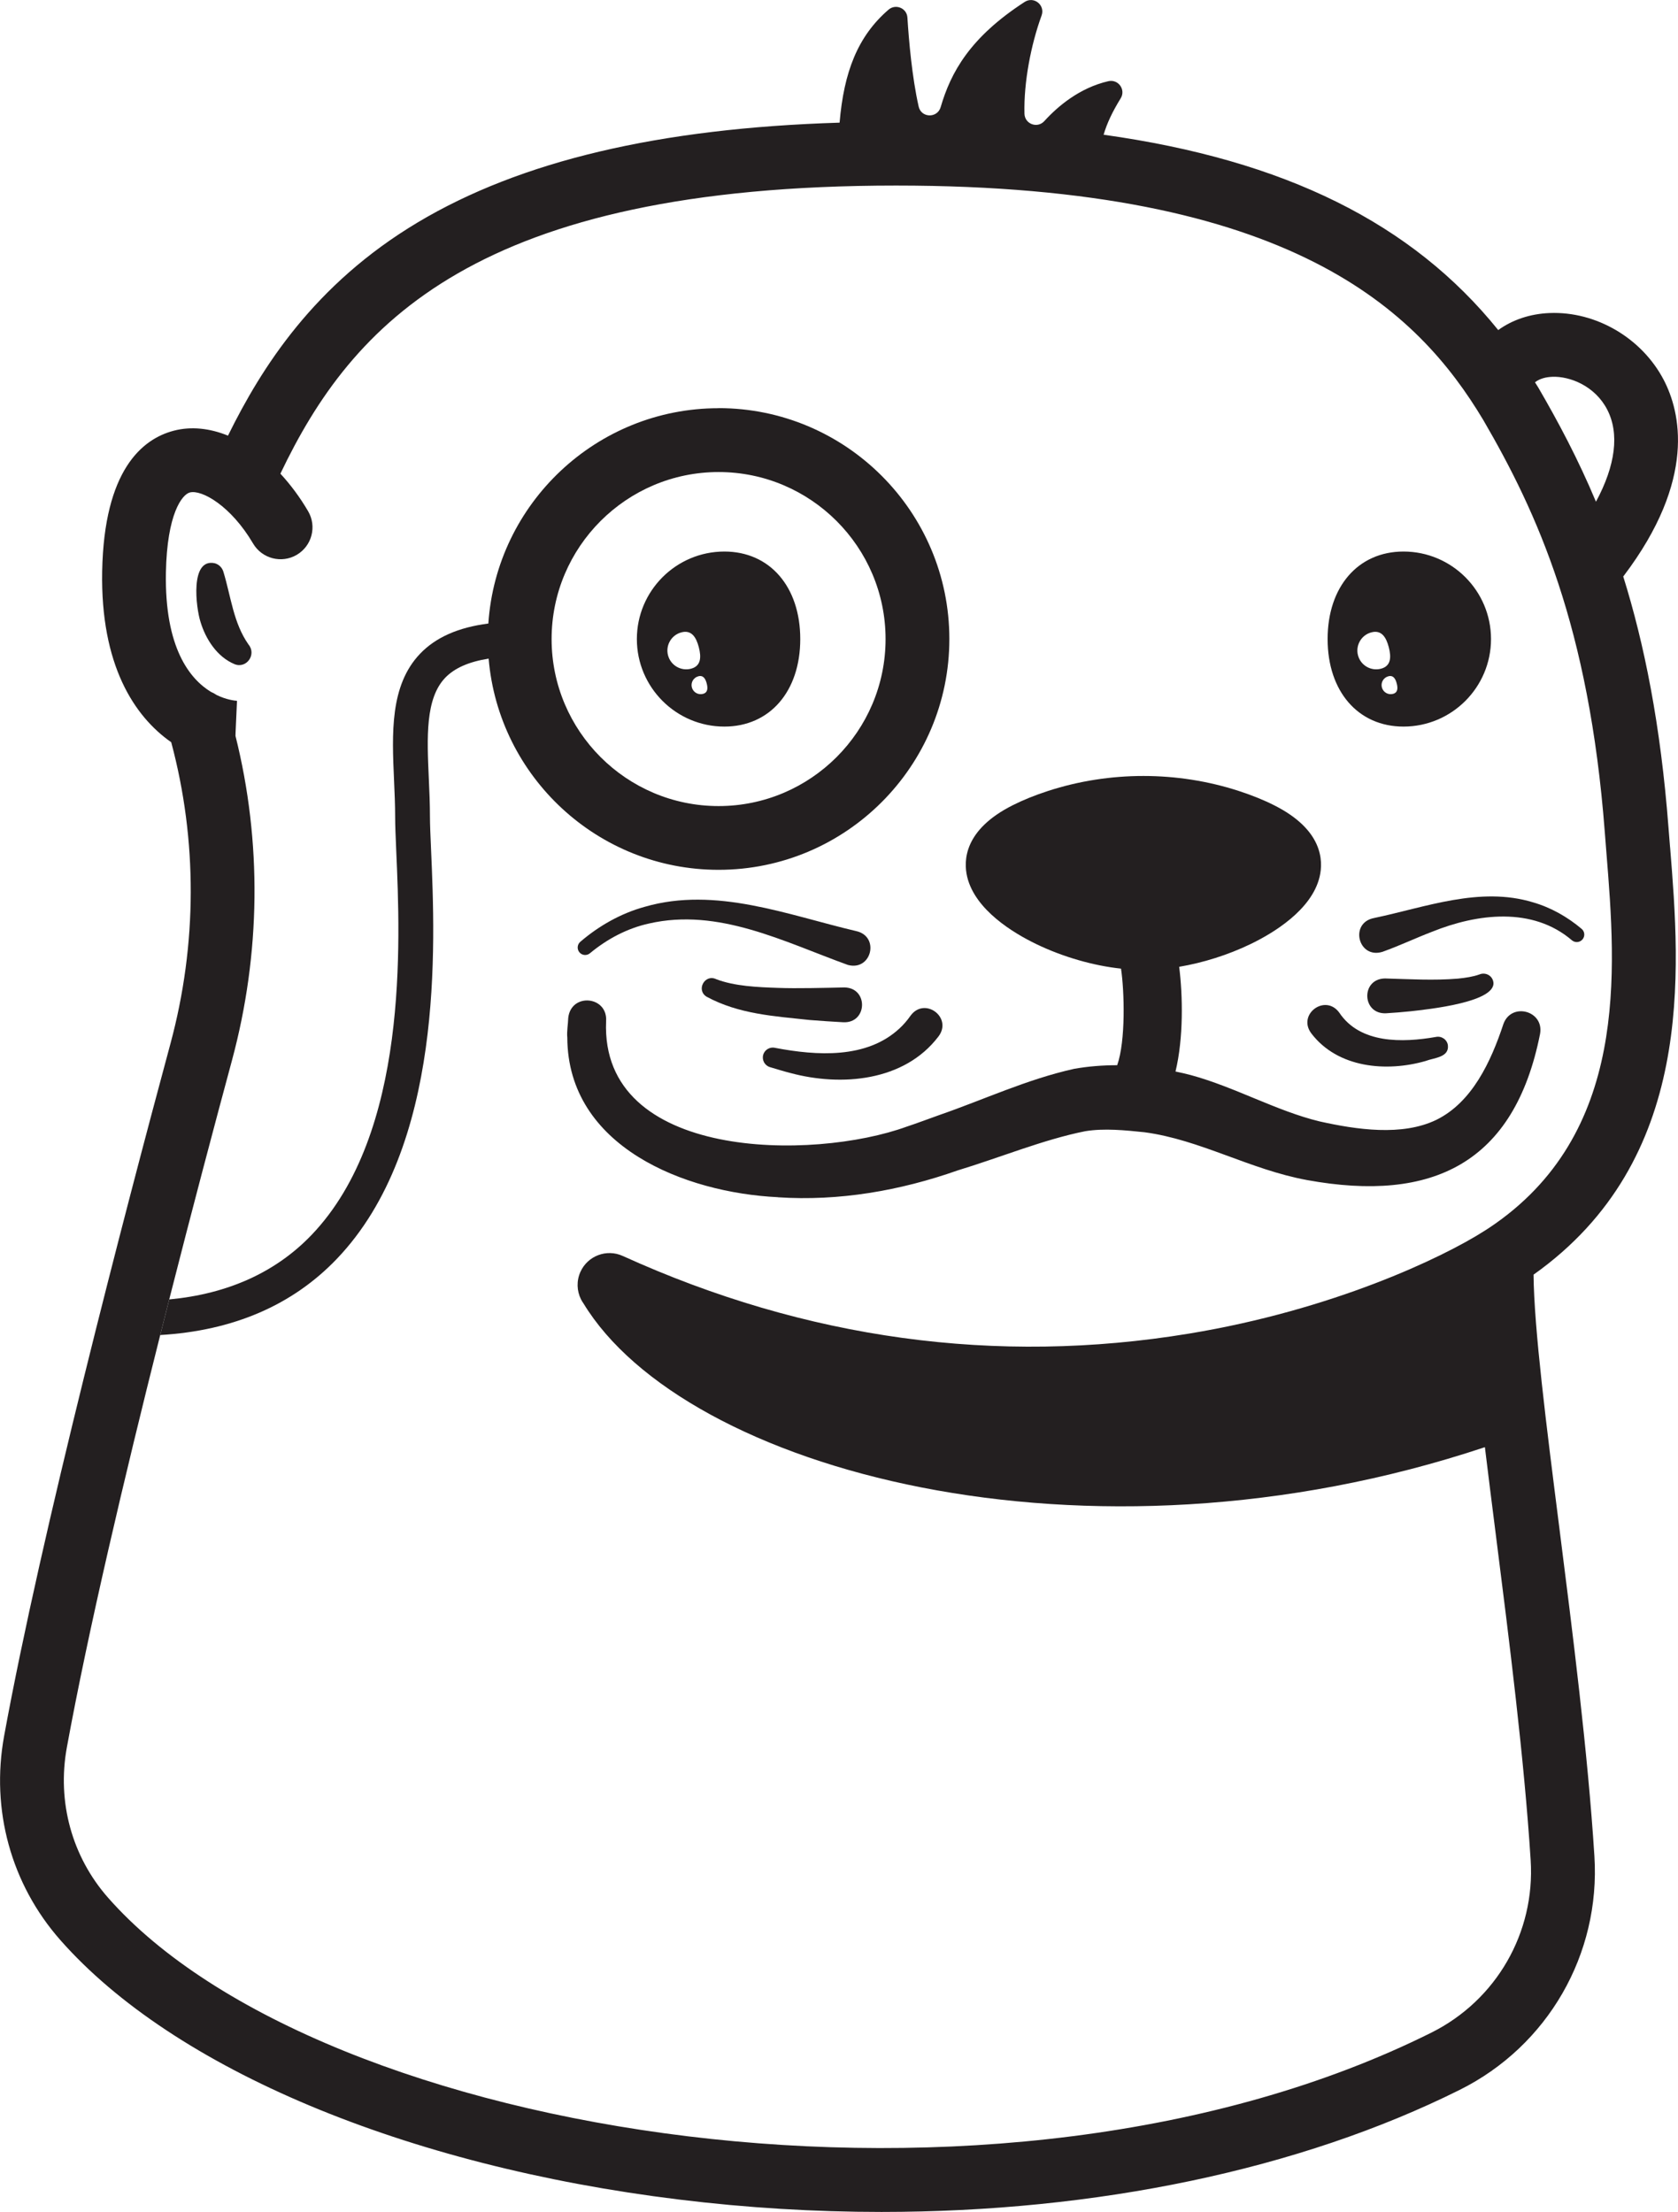
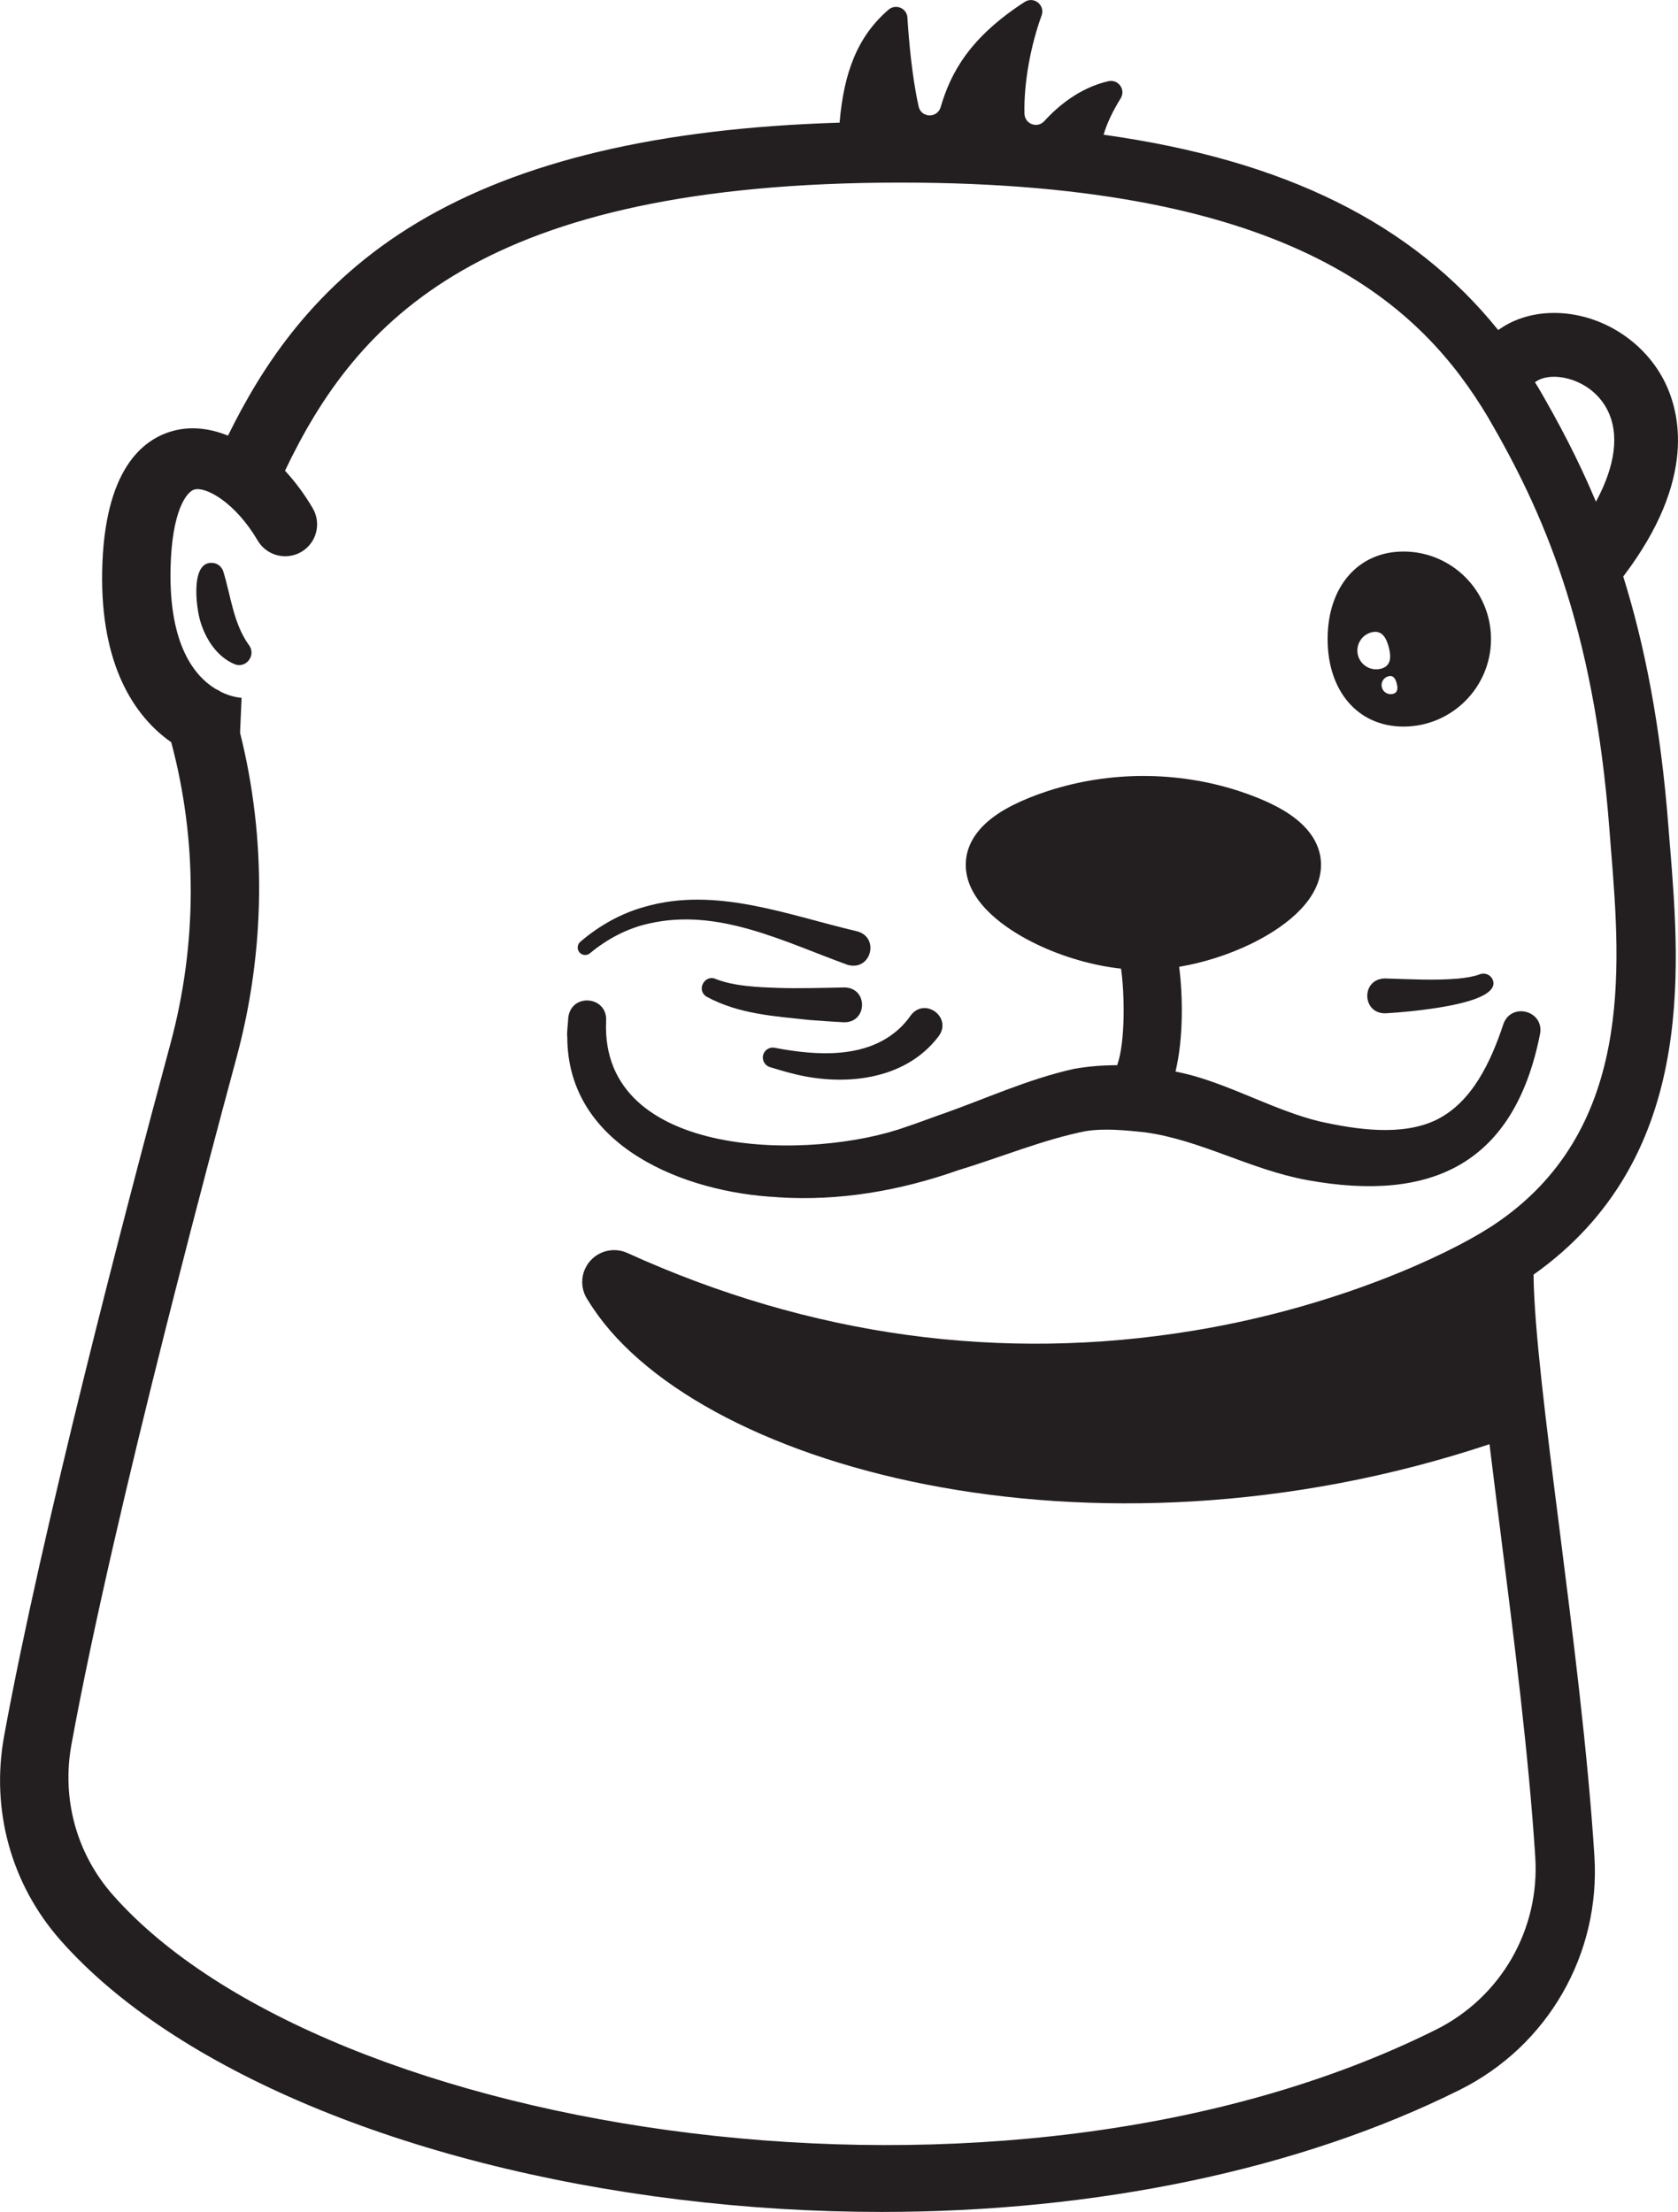
<svg xmlns="http://www.w3.org/2000/svg" id="Layer_2" data-name="Layer 2" viewBox="0 0 411.71 542.62">
  <defs>
    <style> .cls-1 { fill: #231f20; } </style>
  </defs>
  <g id="Layer_1-2" data-name="Layer 1">
    <g>
      <g>
        <path class="cls-1" d="M190.89,293.71c14.95.99,29.92-1.6,44.11-6.6,10.21-3.09,21.06-7.58,31.28-9.61,4.63-.76,9.79-.24,14.55.26,13.68,1.83,25.81,9.15,39.88,11.73,30.76,5.6,50.85-4.11,57.15-35.83,1.07-5.73-7.04-7.89-8.99-2.45-3.07,9.28-7.69,19.19-16.44,23.5-8.43,4.08-19.62,2.4-28.65.39-10.53-2.54-20.8-8.43-31.58-11.36-1.25-.33-2.51-.62-3.78-.88,1.99-8.25,1.79-18.64.9-25.69,5.82-.98,11.98-2.9,17.52-5.58,5.49-2.65,14.99-8.31,16.94-16.51.94-3.98.75-11.55-11.17-17.54-2.55-1.29-5.46-2.46-8.65-3.5-15.1-4.91-31.73-4.91-46.84,0-3.19,1.04-6.1,2.21-8.65,3.5-11.92,6-12.11,13.56-11.17,17.54,1.95,8.19,11.45,13.86,16.94,16.51,6.6,3.19,14.07,5.31,20.81,6.03.83,5.53,1.17,17.72-.94,23.69-3.53,0-7.06.27-10.57.89-11.61,2.58-22.19,7.58-33.2,11.38-2.16.77-5.66,2.08-7.81,2.78-23,8.41-75.23,8.37-73.82-25.8.47-6.25-8.61-7.1-9.29-.85-.03,1.45-.39,3.36-.23,4.82.12,26.83,28.91,38.07,51.68,39.16Z" />
        <path class="cls-1" d="M144.77,233.83c4.22-3.5,9.15-6.11,14.47-7.28,17.03-3.9,33.08,4.48,48.79,10.16,5.82,1.57,7.9-7.01,2.04-8.3-16.78-3.93-34.42-11.01-51.88-5.96-5.86,1.61-11.26,4.68-15.81,8.59-.76.65-.86,1.8-.22,2.57.65.79,1.83.89,2.61.22Z" />
        <path class="cls-1" d="M206.88,250.77c5.97.31,6.26-8.43.31-8.54-4.76.1-11.64.29-16.32.11-4.98-.17-10.63-.4-15.14-2.13-2.79-1.35-5.01,2.65-2.37,4.29,7.94,4.3,16.62,4.78,25.29,5.72,2.05.17,6.17.45,8.23.55Z" />
        <path class="cls-1" d="M190.2,257.05c-1.26-.3-2.58.43-2.94,1.71-.37,1.3.38,2.65,1.68,3.03,1.68.48,3.34,1.03,5.05,1.45,12.43,3.33,27.88,2.07,36.27-8.98,3.53-4.64-3.35-9.8-6.82-5.14-.82,1.17-1.71,2.22-2.73,3.16-8.06,7.51-20.3,6.72-30.5,4.78Z" />
-         <path class="cls-1" d="M339.19,233.5c4.35-1.56,8.01-3.33,12.16-4.92,11.08-4.47,24.67-6.21,34.36,2.11.78.63,1.92.53,2.57-.24.66-.78.56-1.94-.22-2.59-3.46-2.92-7.53-5.24-11.94-6.51-13.04-3.96-26.35,1.21-38.97,3.85-6.14,1.16-3.92,10.12,2.04,8.3Z" />
        <path class="cls-1" d="M362.91,239.07c-1.43.52-3.32.81-5.19,1-6,.5-11.84.13-17.93-.04-5.97.12-5.64,8.85.31,8.54l2.99-.21,3.12-.29c3.51-.41,22.03-2.21,20.08-7.61-.49-1.37-2.07-1.98-3.38-1.38Z" />
-         <path class="cls-1" d="M321.73,253.49c6.49,8.54,18.48,9.54,28.04,6.79,2.06-.8,5.83-.85,5.48-3.88-.21-1.4-1.58-2.32-2.96-2.02-8.19,1.43-18.58,1.68-23.68-5.95-3.43-4.74-10.38.38-6.88,5.06Z" />
        <path class="cls-1" d="M54.82,140.29c-.29-1-1.06-1.82-2.13-2.12-6.13-1.31-4.61,10.91-3.5,14.37,1.27,4.22,4.04,8.58,8.34,10.38,2.95,1.21,5.49-2.39,3.43-4.83-3.71-5.31-4.27-11.66-6.14-17.8Z" />
      </g>
      <g>
-         <path class="cls-1" d="M177.73,135.3c-11.84,0-21.47,9.63-21.47,21.47s9.63,21.47,21.47,21.47c11.14,0,18.62-8.63,18.62-21.47s-7.48-21.47-18.62-21.47ZM163.9,160.75c-.64-2.47.84-4.99,3.31-5.63,2.47-.64,3.61,1.2,4.25,3.66s.54,4.63-1.93,5.27c-2.47.64-4.99-.84-5.63-3.31ZM172.47,170.22c-1.19.31-2.41-.41-2.72-1.6s.41-2.41,1.6-2.72c1.19-.31,1.74.58,2.05,1.77.31,1.19.26,2.24-.93,2.55Z" />
        <path class="cls-1" d="M344.36,135.3c-11.14,0-18.62,8.63-18.62,21.47s7.48,21.47,18.62,21.47c11.84,0,21.47-9.63,21.47-21.47s-9.63-21.47-21.47-21.47ZM333.19,160.75c-.64-2.47.84-4.99,3.31-5.63s3.61,1.2,4.25,3.66.54,4.63-1.93,5.27c-2.47.64-4.99-.84-5.63-3.31ZM341.77,170.22c-1.19.31-2.41-.41-2.72-1.6s.41-2.41,1.6-2.72c1.19-.31,1.74.58,2.05,1.77.31,1.19.26,2.24-.93,2.55Z" />
      </g>
-       <path class="cls-1" d="M409.76,207.83c-.14-1.68-.27-3.32-.39-4.9-1.92-25.08-5.92-44.96-11.1-61.52.03-.04.07-.07.1-.11,18-23.75,13.89-40.33,9.84-48.1-5.35-10.26-16.61-16.86-27.98-16.41-4.83.19-9.16,1.67-12.63,4.18-21.13-26.19-52.27-41.69-96.82-47.92.82-2.82,2.19-5.69,4.19-8.93,1.31-2.13-.6-4.77-3.04-4.2-7.05,1.63-12.38,6.14-15.7,9.79-1.71,1.88-4.81.71-4.87-1.83-.19-7.68,1.59-16.91,4.2-24.07.93-2.55-1.88-4.81-4.16-3.33-13.41,8.69-18.1,17.25-20.6,25.8-.81,2.77-4.77,2.68-5.4-.14-1.64-7.28-2.41-16.28-2.76-21.83-.14-2.32-2.88-3.45-4.64-1.93-7.59,6.55-10.95,15.35-12,27.71-44.29,1.36-78.27,9.39-103.51,24.47-25.4,15.18-38.29,35.54-46.55,52.31-4.5-1.83-9.06-2.32-13.31-1.21-7.75,2.03-17.09,9.66-17.56,34.48-.43,22.94,7.84,35.59,16.94,41.94,6.44,24.05,6.4,49.57-.2,73.99-11.3,41.86-31.62,119.58-40.8,169.8-3.31,18.1,1.71,36.34,13.78,50.04,27.86,31.63,84.59,55.43,151.75,63.66,16.69,2.05,33.35,3.05,49.75,3.05,52.64,0,102.59-10.36,141.89-29.96,21.58-10.76,34.54-33.26,33.02-57.32-1.61-25.45-5.34-54.79-8.62-80.68-3.18-25.04-6.19-48.82-6.31-61.97,39.68-28.15,35.98-74.19,33.5-104.87ZM380.84,92.43c4.39-.16,10.49,2.26,13.48,8.01,3.07,5.88,2.07,13.73-2.74,22.64-4.4-10.49-9.24-19.57-14.14-27.99-.27-.44-.55-.87-.82-1.31,1.23-.97,2.86-1.29,4.21-1.34ZM365.4,301.19l-1.13.73c-10.37,6.64-37.31,19.43-72.53,25.23-47.22,7.79-93.97,1.38-138.95-19.05-3.94-1.79-8.58-.05-10.37,3.89-1.01,2.23-.89,4.68.11,6.71h0s0,.01.01.02c.18.36.39.71.63,1.04,24.71,40.68,122.94,67.96,221.16,35.25.83,6.86,1.75,14.11,2.7,21.62,3.25,25.66,6.94,54.73,8.53,79.7,1.13,17.76-8.44,34.37-24.38,42.31-105.76,52.74-272.55,26.07-324.65-33.09-8.88-10.08-12.57-23.52-10.13-36.87,5.23-28.61,14.14-66.35,22.91-101.18l2.21-8.73c5.68-22.33,11.17-42.99,15.39-58.62,7.08-26.24,7.37-53.65.87-79.62l.02-.79.35-7.82c-.58-.04-2.58-.25-5.02-1.44-.43-.3-.89-.55-1.37-.75-5.15-3.14-11.4-10.76-11.05-29.3.27-14.38,3.96-19.12,5.87-19.62,2.89-.76,10.08,3.26,15.51,12.51,2.19,3.73,6.99,4.98,10.72,2.79,3.73-2.19,4.98-6.99,2.78-10.72-2.03-3.46-4.33-6.53-6.79-9.19,17.54-36.76,48.12-70.68,151.07-70.68,97.17,0,128.07,30.79,144.08,57.54,13.19,22.66,25.94,50.59,29.8,101.07.12,1.61.26,3.27.39,4.97,2.37,29.22,5.6,69.22-28.75,92.1Z" />
-       <path class="cls-1" d="M176.31,100.14c-29.95,0-54.52,23.37-56.49,52.82-7.39.95-12.92,3.4-16.76,7.42-7.42,7.77-6.89,19.58-6.38,31,.13,2.96.27,6.02.27,8.96,0,2.12.12,4.89.27,8.38.99,22.5,3.05,69.33-20.76,94.21-8.78,9.17-20.52,14.48-34.94,15.84l-2.21,8.73c17.89-1.05,32.45-7.31,43.32-18.67,26.33-27.51,24.17-76.8,23.13-100.49-.14-3.26-.27-6.07-.27-8.01,0-3.14-.14-6.3-.28-9.35-.45-10.07-.88-19.58,4.02-24.71,2.3-2.4,5.84-3.94,10.66-4.7,2.45,28.98,26.81,51.81,56.41,51.81,31.23,0,56.63-25.4,56.63-56.63s-25.4-56.63-56.63-56.63ZM176.31,197.74c-22.59,0-40.97-18.38-40.97-40.97s18.38-40.97,40.97-40.97,40.97,18.38,40.97,40.97-18.38,40.97-40.97,40.97Z" />
+       <path class="cls-1" d="M409.76,207.83c-.14-1.68-.27-3.32-.39-4.9-1.92-25.08-5.92-44.96-11.1-61.52.03-.04.07-.07.1-.11,18-23.75,13.89-40.33,9.84-48.1-5.35-10.26-16.61-16.86-27.98-16.41-4.83.19-9.16,1.67-12.63,4.18-21.13-26.19-52.27-41.69-96.82-47.92.82-2.82,2.19-5.69,4.19-8.93,1.31-2.13-.6-4.77-3.04-4.2-7.05,1.63-12.38,6.14-15.7,9.79-1.71,1.88-4.81.71-4.87-1.83-.19-7.68,1.59-16.91,4.2-24.07.93-2.55-1.88-4.81-4.16-3.33-13.41,8.69-18.1,17.25-20.6,25.8-.81,2.77-4.77,2.68-5.4-.14-1.64-7.28-2.41-16.28-2.76-21.83-.14-2.32-2.88-3.45-4.64-1.93-7.59,6.55-10.95,15.35-12,27.71-44.29,1.36-78.27,9.39-103.51,24.47-25.4,15.18-38.29,35.54-46.55,52.31-4.5-1.83-9.06-2.32-13.31-1.21-7.75,2.03-17.09,9.66-17.56,34.48-.43,22.94,7.84,35.59,16.94,41.94,6.44,24.05,6.4,49.57-.2,73.99-11.3,41.86-31.62,119.58-40.8,169.8-3.31,18.1,1.71,36.34,13.78,50.04,27.86,31.63,84.59,55.43,151.75,63.66,16.69,2.05,33.35,3.05,49.75,3.05,52.64,0,102.59-10.36,141.89-29.96,21.58-10.76,34.54-33.26,33.02-57.32-1.61-25.45-5.34-54.79-8.62-80.68-3.18-25.04-6.19-48.82-6.31-61.97,39.68-28.15,35.98-74.19,33.5-104.87ZM380.84,92.43c4.39-.16,10.49,2.26,13.48,8.01,3.07,5.88,2.07,13.73-2.74,22.64-4.4-10.49-9.24-19.57-14.14-27.99-.27-.44-.55-.87-.82-1.31,1.23-.97,2.86-1.29,4.21-1.34ZM365.4,301.19c-10.37,6.64-37.31,19.43-72.53,25.23-47.22,7.79-93.97,1.38-138.95-19.05-3.94-1.79-8.58-.05-10.37,3.89-1.01,2.23-.89,4.68.11,6.71h0s0,.01.01.02c.18.36.39.71.63,1.04,24.71,40.68,122.94,67.96,221.16,35.25.83,6.86,1.75,14.11,2.7,21.62,3.25,25.66,6.94,54.73,8.53,79.7,1.13,17.76-8.44,34.37-24.38,42.31-105.76,52.74-272.55,26.07-324.65-33.09-8.88-10.08-12.57-23.52-10.13-36.87,5.23-28.61,14.14-66.35,22.91-101.18l2.21-8.73c5.68-22.33,11.17-42.99,15.39-58.62,7.08-26.24,7.37-53.65.87-79.62l.02-.79.35-7.82c-.58-.04-2.58-.25-5.02-1.44-.43-.3-.89-.55-1.37-.75-5.15-3.14-11.4-10.76-11.05-29.3.27-14.38,3.96-19.12,5.87-19.62,2.89-.76,10.08,3.26,15.51,12.51,2.19,3.73,6.99,4.98,10.72,2.79,3.73-2.19,4.98-6.99,2.78-10.72-2.03-3.46-4.33-6.53-6.79-9.19,17.54-36.76,48.12-70.68,151.07-70.68,97.17,0,128.07,30.79,144.08,57.54,13.19,22.66,25.94,50.59,29.8,101.07.12,1.61.26,3.27.39,4.97,2.37,29.22,5.6,69.22-28.75,92.1Z" />
    </g>
  </g>
</svg>